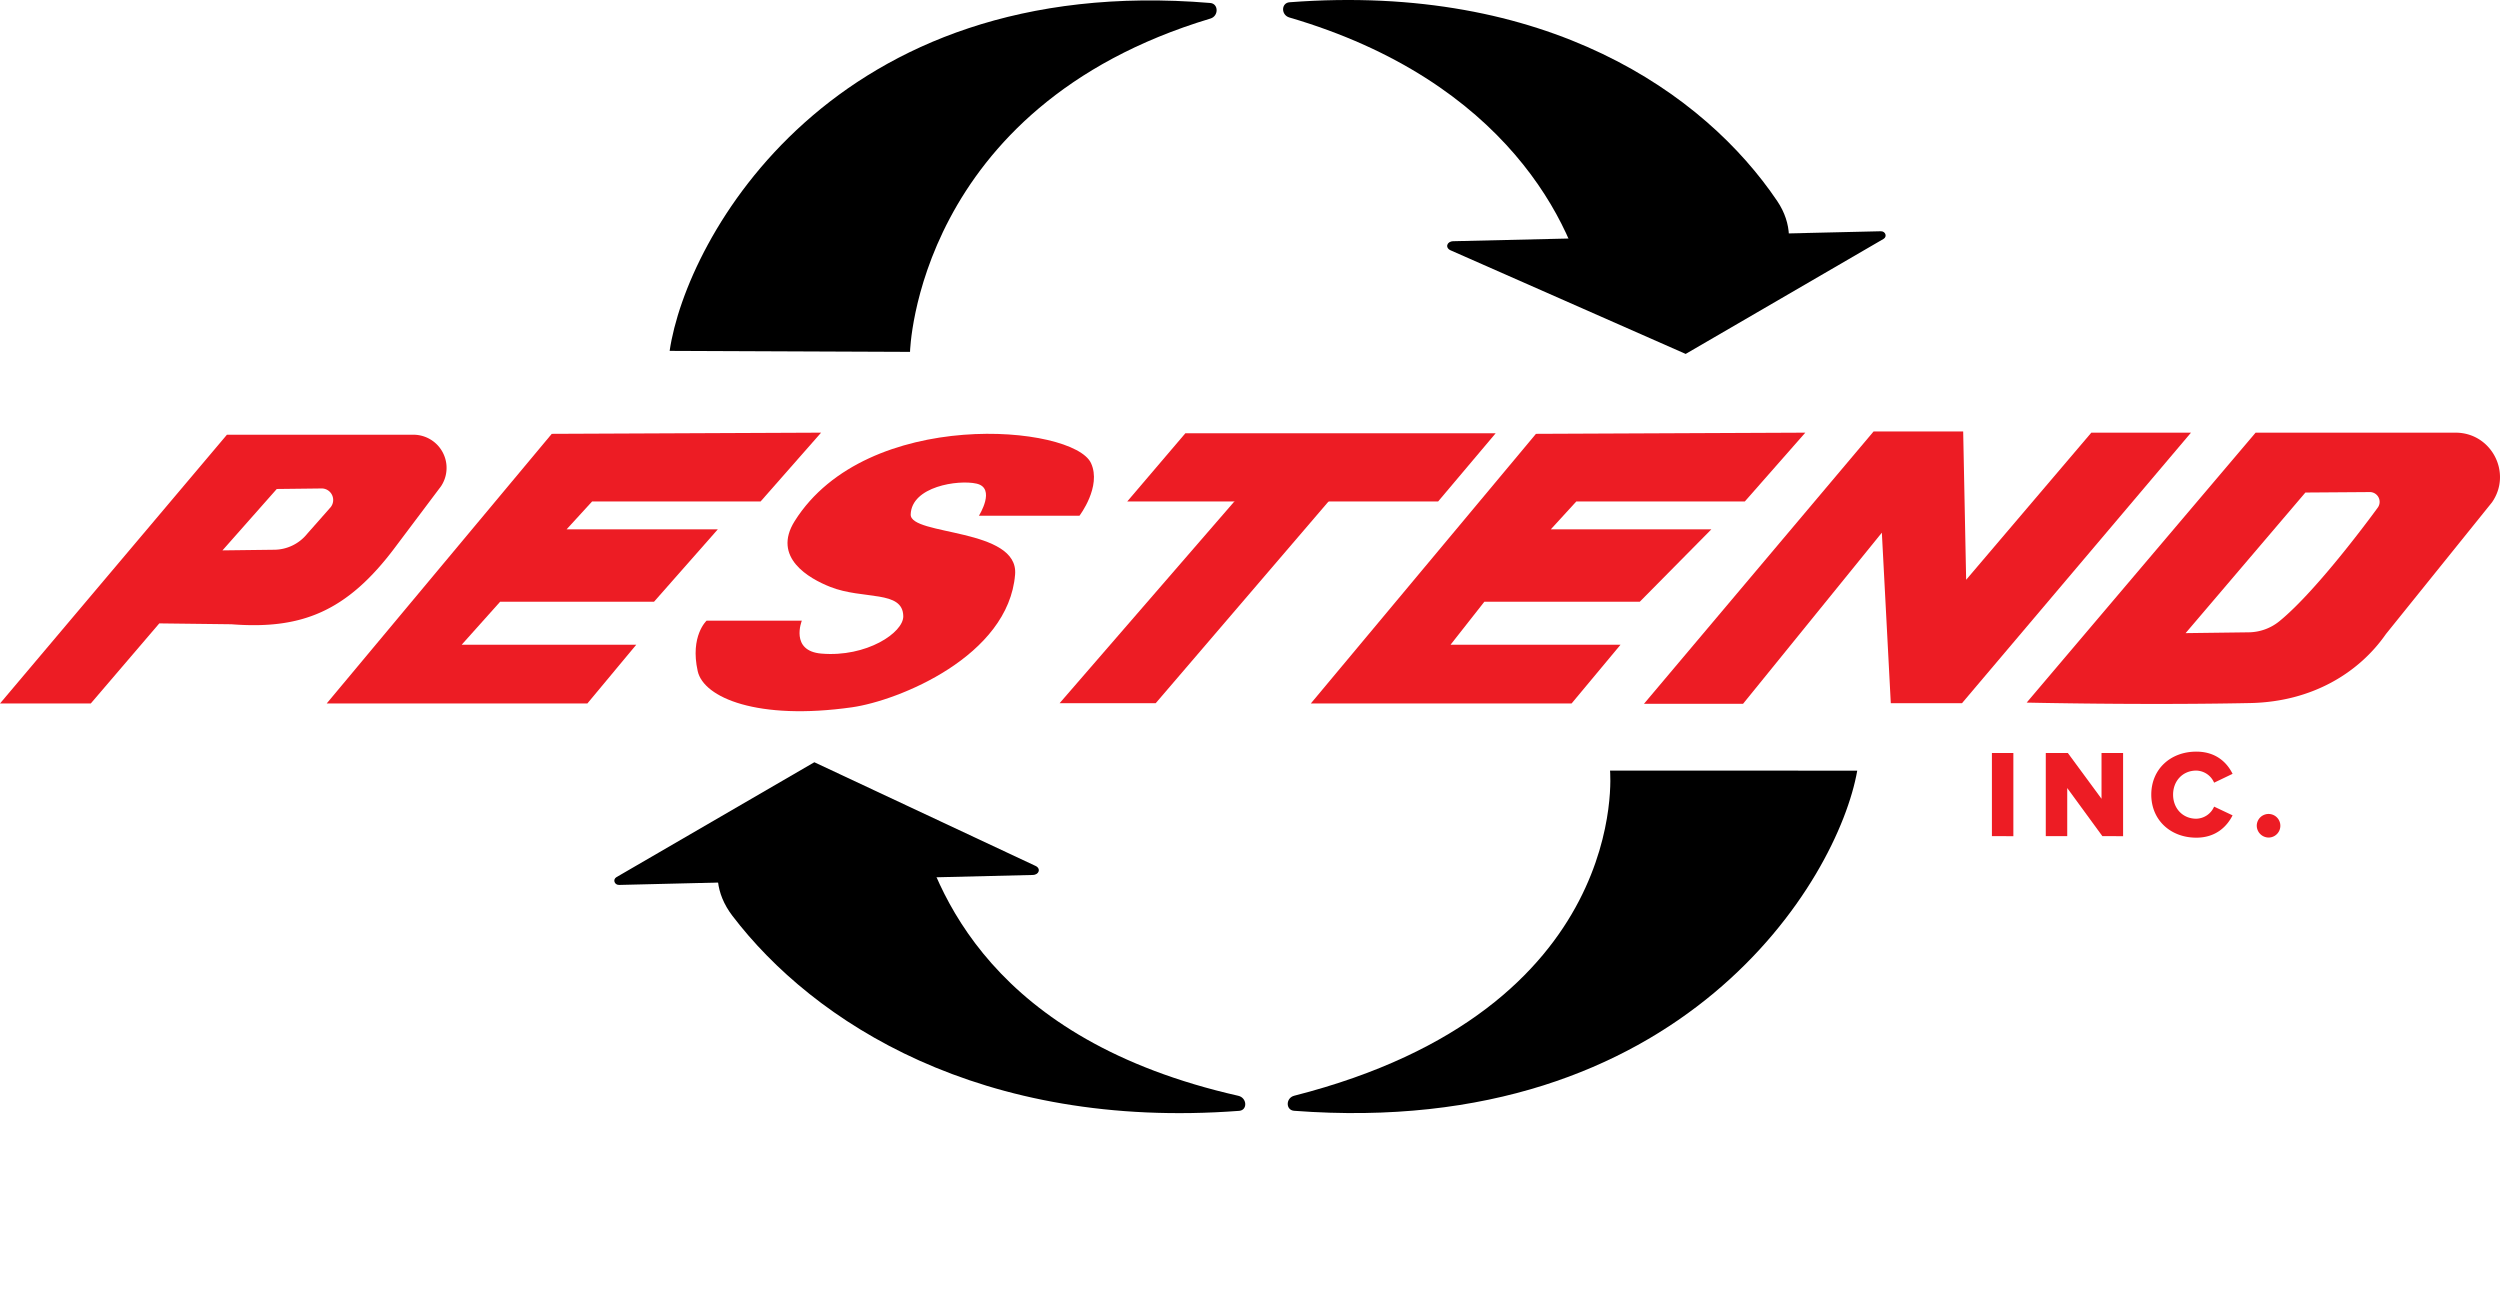
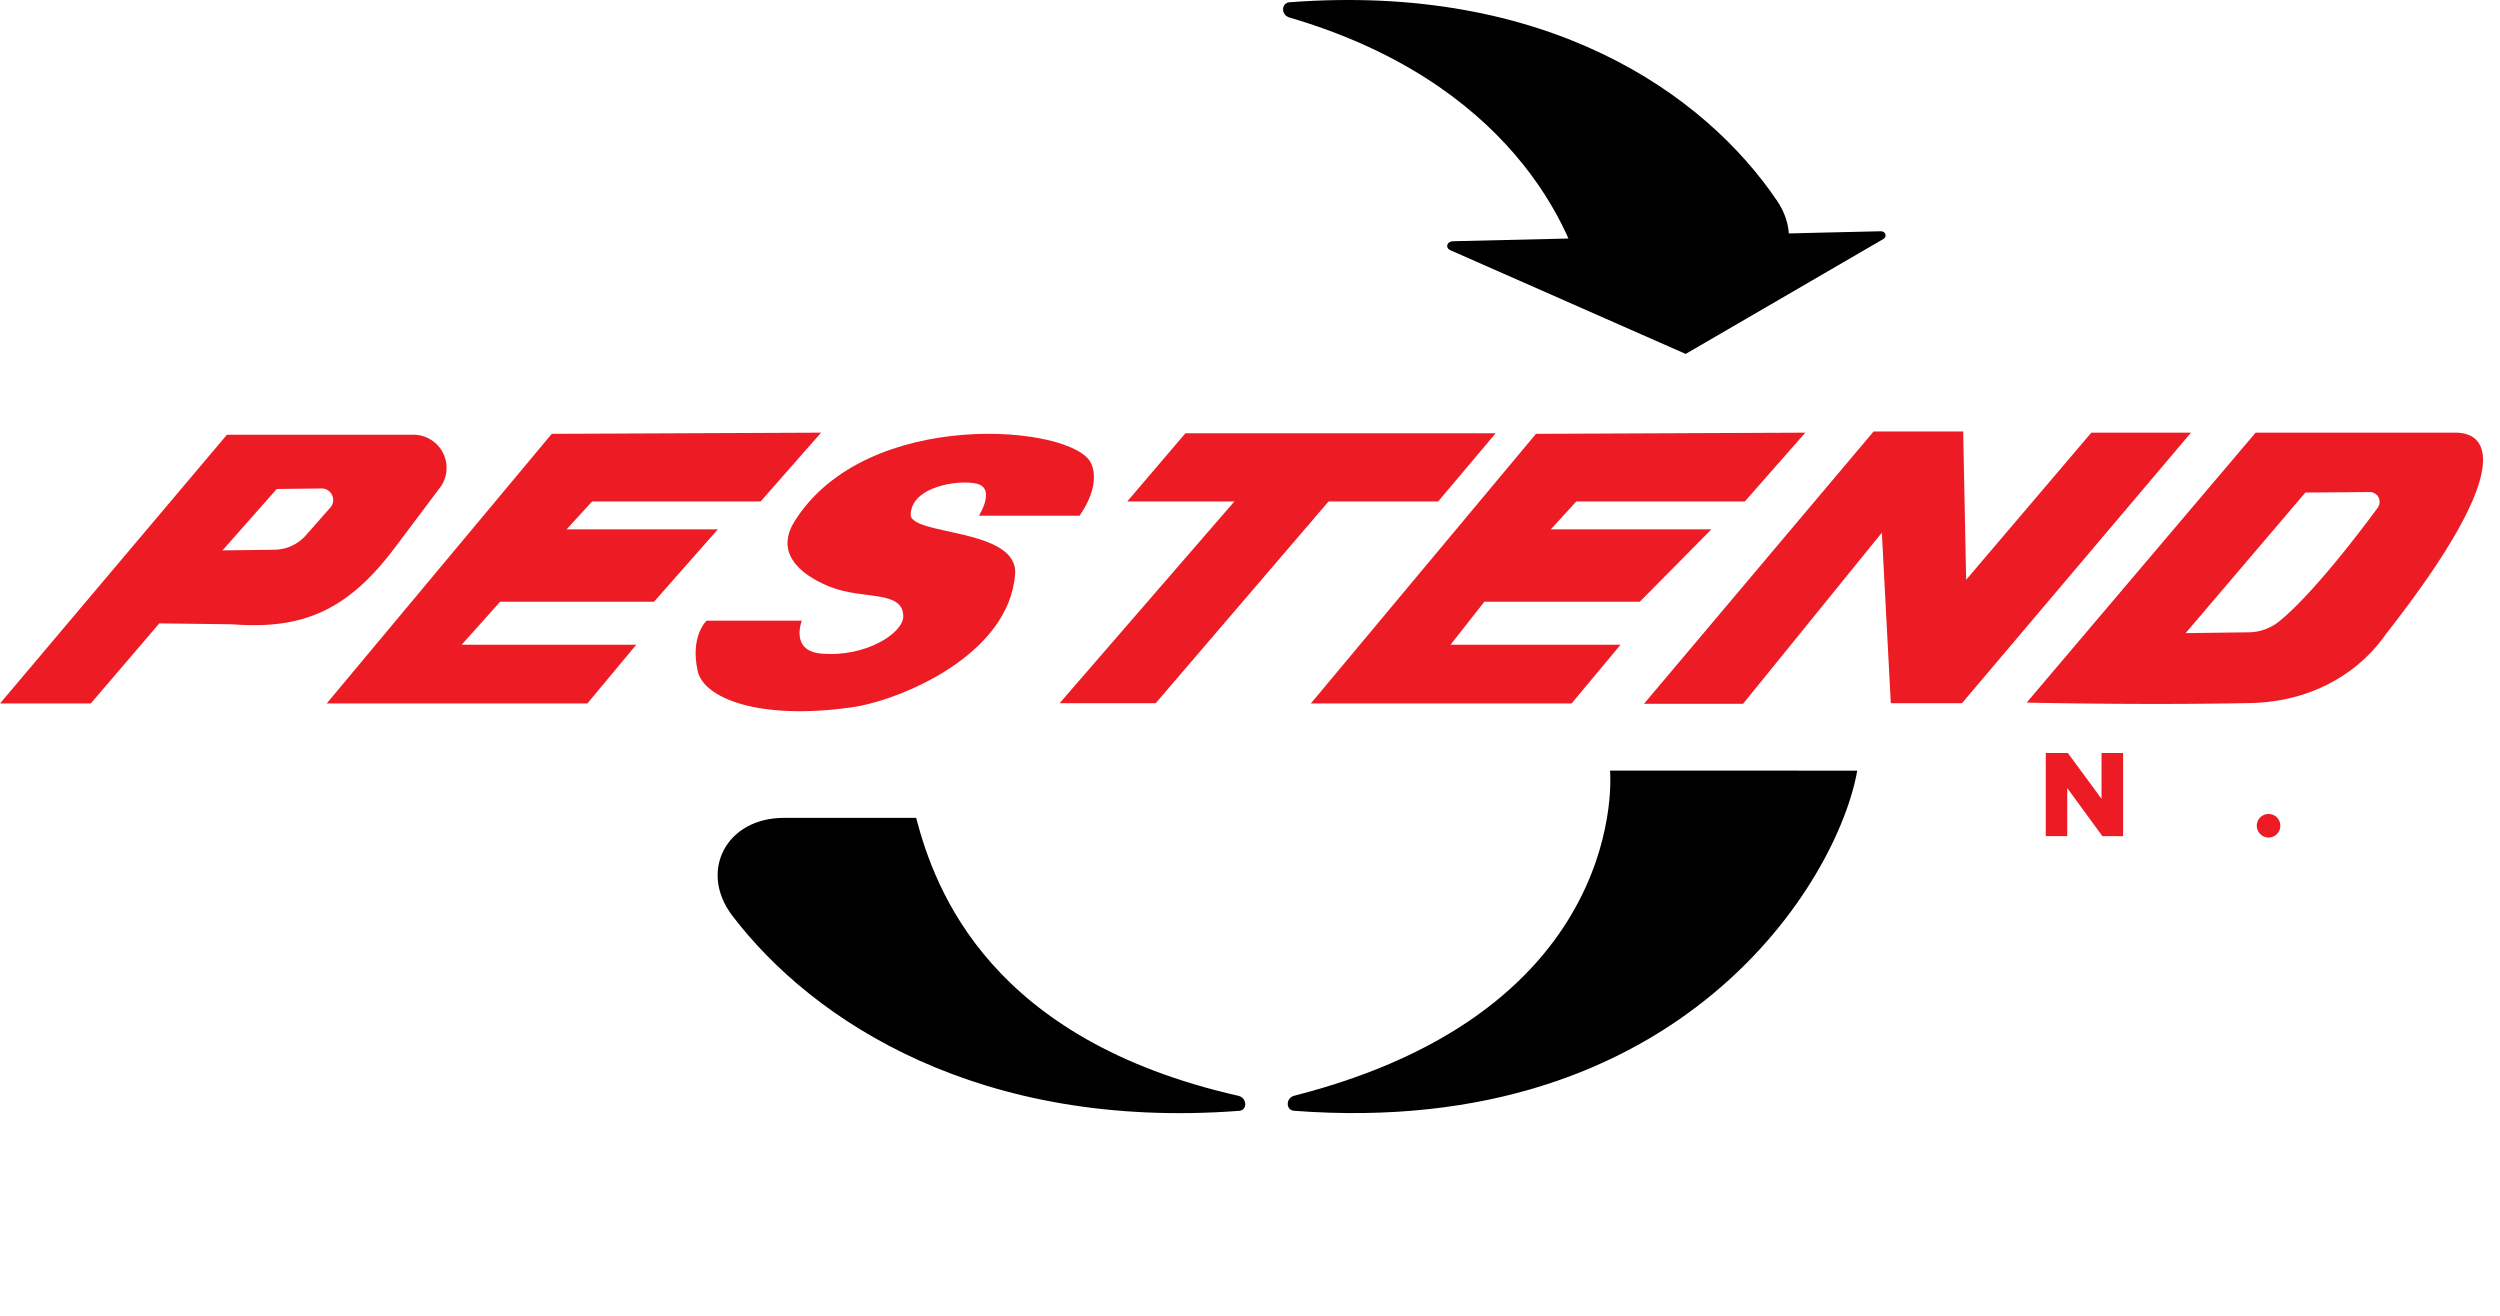
<svg xmlns="http://www.w3.org/2000/svg" viewBox="0 0 1607.1 845.71" width="1607.1" height="845.71" preserveAspectRatio="xMidYMid">
  <defs>
    <style type="text/css">.cls-1{fill:#ed1c24;}</style>
  </defs>
  <title>PESTEND - Pest Control Ottawa Logo</title>
  <g>
    <g>
      <g>
-         <path d="M585,226.2S588.73,68.88,778.13,11.92c5.35-1.6,5.26-9.52-.1-10C535-18.33,441.11,153,430.47,225.56Z" transform="translate(0 0)" />
        <path d="M1142.51,129.3C1095.83,60,994.36-11.1,829,1.45c-5.48.42-5.61,8.18-.17,9.78C968.36,52.09,1012,144.82,1020.77,192.68h84.4C1141.66,192.68,1161.94,158.16,1142.51,129.3Z" transform="translate(0 0)" />
        <path d="M934.2,155.06l274.86-6.4c3-.07,4.28,3.46,1.73,4.94l-127.17,73.92L932.56,160.94C928.81,159.31,930,155.16,934.2,155.06Z" transform="translate(0 0)" />
      </g>
      <g>
        <path d="M1035,495.37s14.52,153.55-203,209c-5.57,1.42-5.59,9.28-.09,9.69,249.52,18.86,349.6-148,362-218.66Z" transform="translate(0 0)" />
        <g>
          <path d="M470.74,588.61c52.25,68.65,159.87,138,325.83,125.49,5.51-.41,5.14-8.39-.54-9.68-159-36-194.7-131.25-207.09-178.66H503.75C466.91,525.82,449,560,470.74,588.61Z" transform="translate(0 0)" />
-           <path d="M663.9,562.46,398,568.87c-3,.07-4.28-3.47-1.73-5L523.49,490l142.06,66.58C669.3,558.21,668.07,562.37,663.9,562.46Z" transform="translate(0 0)" />
        </g>
      </g>
      <g>
        <path class="cls-1" d="M354.69,278.89,210,452.23H377.57L409,414.47H296.77l24.74-27.65h98.92l41-46.53H364.22l16.4-17.92H488.94l38.9-44.24Z" transform="translate(0 0)" />
        <path class="cls-1" d="M265.74,279.46H145.88L0,452.23H58.35l44.05-51.49,46.34.56c44.62,3.45,74.15-7.64,105.62-49.95l29.15-38.77a21.32,21.32,0,0,0-17.77-33.12ZM212.6,326l-15.11,17.12a27.5,27.5,0,0,1-21.11,10.28l-33.36.41,34.9-39.47L207,314a7.42,7.42,0,0,1,5.6,12Z" transform="translate(0 0)" />
        <path class="cls-1" d="M629.29,331.52h64.64s14.31-18.69,7.44-33.75c-11.24-24.66-144.16-36.43-190.5,37.18-14.77,23.46,9.32,37,22.88,42.34,21.17,8.39,46.72,1.9,46.91,18.87.12,10.55-23.66,26.47-52.63,24-20.4-1.71-12.59-21.17-12.59-21.17H454.23s-10.74,9.83-5.72,32.42c3.81,17.17,38.7,31.83,99.16,23.27,29.85-4.23,100.69-32.8,104.88-85.43,2.4-30-67.5-24.79-67.12-38.52.5-18,30.51-22.51,42.33-19.84C640.5,313.8,629.29,331.52,629.29,331.52Z" transform="translate(0 0)" />
        <polygon class="cls-1" points="799.77 315.12 681.16 452.04 742.94 452.04 861.55 313.59 799.77 315.12" />
        <polygon class="cls-1" points="762.01 278.51 961.48 278.51 924.48 322.37 724.63 322.37 762.01 278.51" />
        <polygon class="cls-1" points="1056.82 452.42 1204.42 277.36 1262.01 277.36 1263.92 372.71 1344.39 278.13 1408.46 278.13 1261.25 452.04 1215.48 452.04 1209.73 342.43 1120.51 452.42 1056.82 452.42" />
-         <path class="cls-1" d="M1578.53,278.13H1450L1302.82,451.66c.54,0,74.18,1.71,143.81.29,39.65-.81,69.81-19.45,87.12-44.34l68.2-84.68C1615.1,304,1601.57,278.13,1578.53,278.13Zm-50.13,48.35s-38,52.51-63.29,73a31.78,31.78,0,0,1-19.67,7L1405,407l77-90.38,41.29-.3a6.3,6.3,0,0,1,5.11,10.16Z" transform="translate(0 0)" />
+         <path class="cls-1" d="M1578.53,278.13H1450L1302.82,451.66c.54,0,74.18,1.71,143.81.29,39.65-.81,69.81-19.45,87.12-44.34C1615.1,304,1601.57,278.13,1578.53,278.13Zm-50.13,48.35s-38,52.51-63.29,73a31.78,31.78,0,0,1-19.67,7L1405,407l77-90.38,41.29-.3a6.3,6.3,0,0,1,5.11,10.16Z" transform="translate(0 0)" />
        <path class="cls-1" d="M987.38,278.89,842.64,452.23h167.62l31.47-37.76H932.46l21.74-27.65h99.92l46-46.53H996.91l16.4-17.92h108.32l38.9-44.24Z" transform="translate(0 0)" />
      </g>
      <g>
-         <path class="cls-1" d="M1280.48,537.52V484.06h13.79v53.46Z" transform="translate(0 0)" />
        <path class="cls-1" d="M1351.5,537.52l-22.6-30.94v30.94h-13.79V484.06h14.19l21.64,29.42V484.06h13.87v53.46Z" transform="translate(0 0)" />
-         <path class="cls-1" d="M1382.93,510.83c0-16.51,12.5-27.65,28.93-27.65,12.91,0,19.88,7.29,23.33,14.27l-11.87,5.69a12.83,12.83,0,0,0-11.46-7.78c-8.74,0-14.91,6.66-14.91,15.47s6.17,15.47,14.91,15.47a12.82,12.82,0,0,0,11.46-7.77l11.87,5.61c-3.45,6.81-10.42,14.35-23.33,14.35C1395.43,538.49,1382.93,527.26,1382.93,510.83Z" transform="translate(0 0)" />
        <path class="cls-1" d="M1450.74,530.87a7.58,7.58,0,1,1,7.62,7.54A7.69,7.69,0,0,1,1450.74,530.87Z" transform="translate(0 0)" />
      </g>
    </g>
  </g>
</svg>